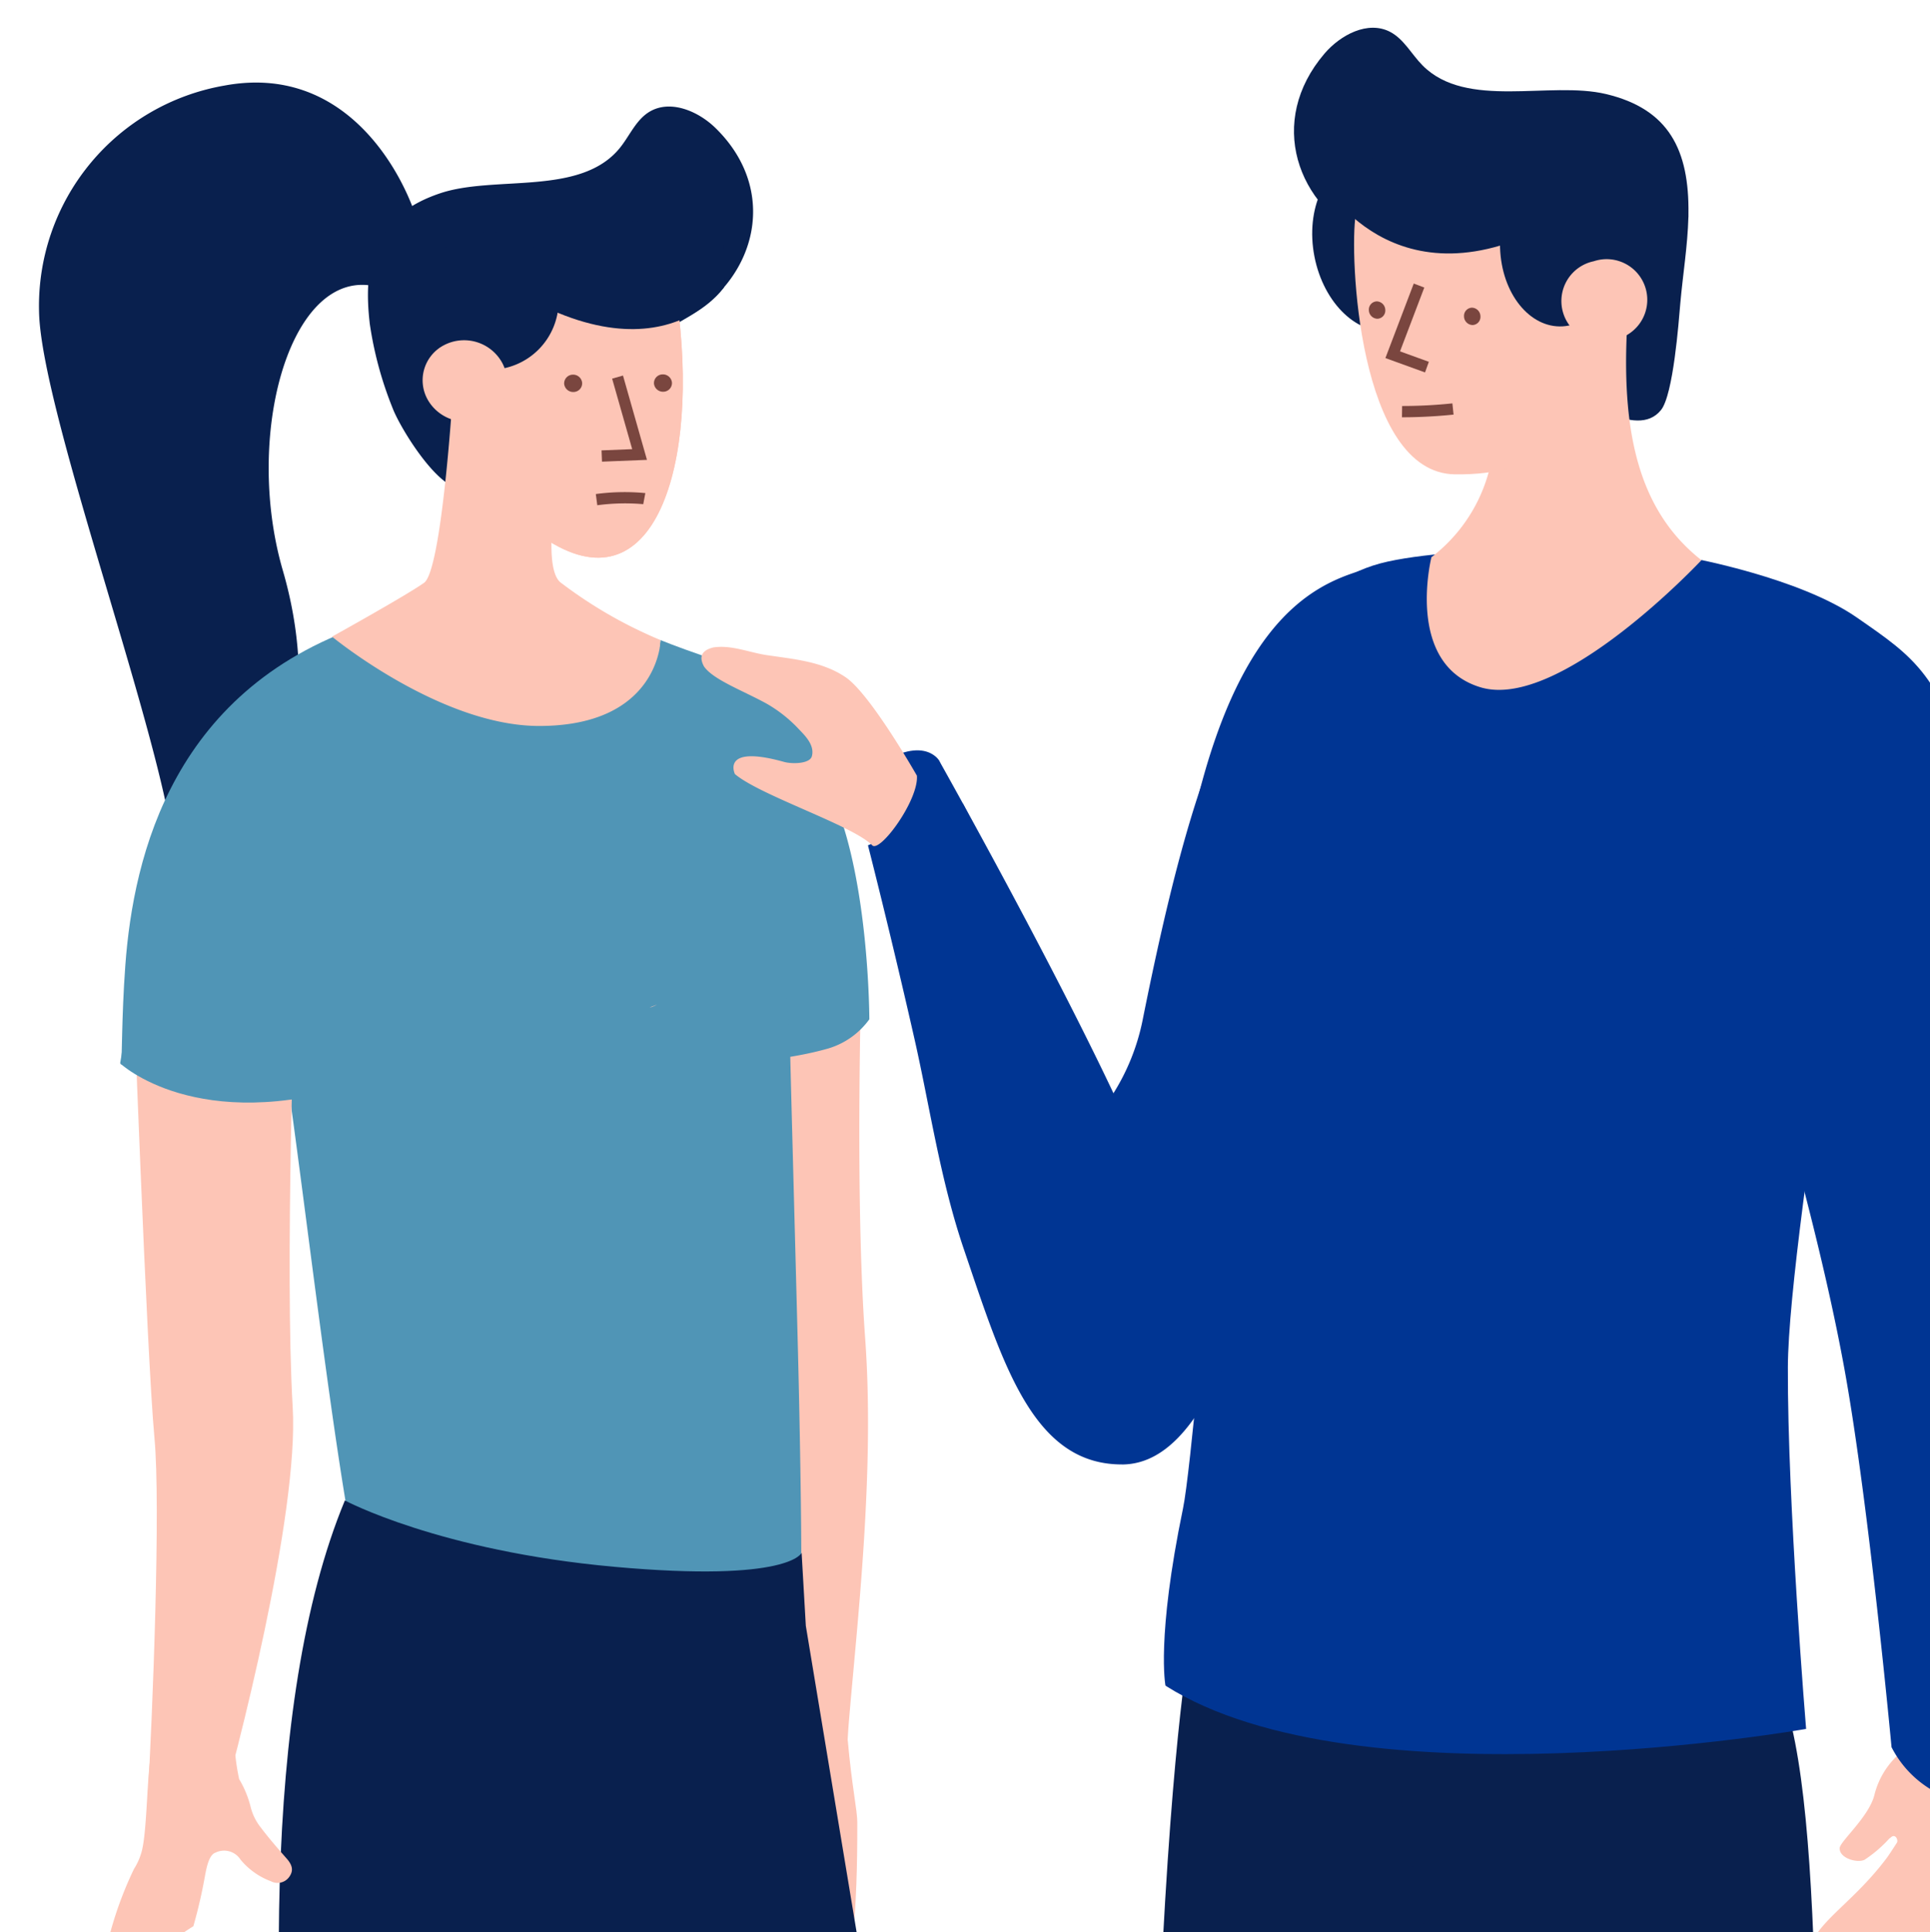
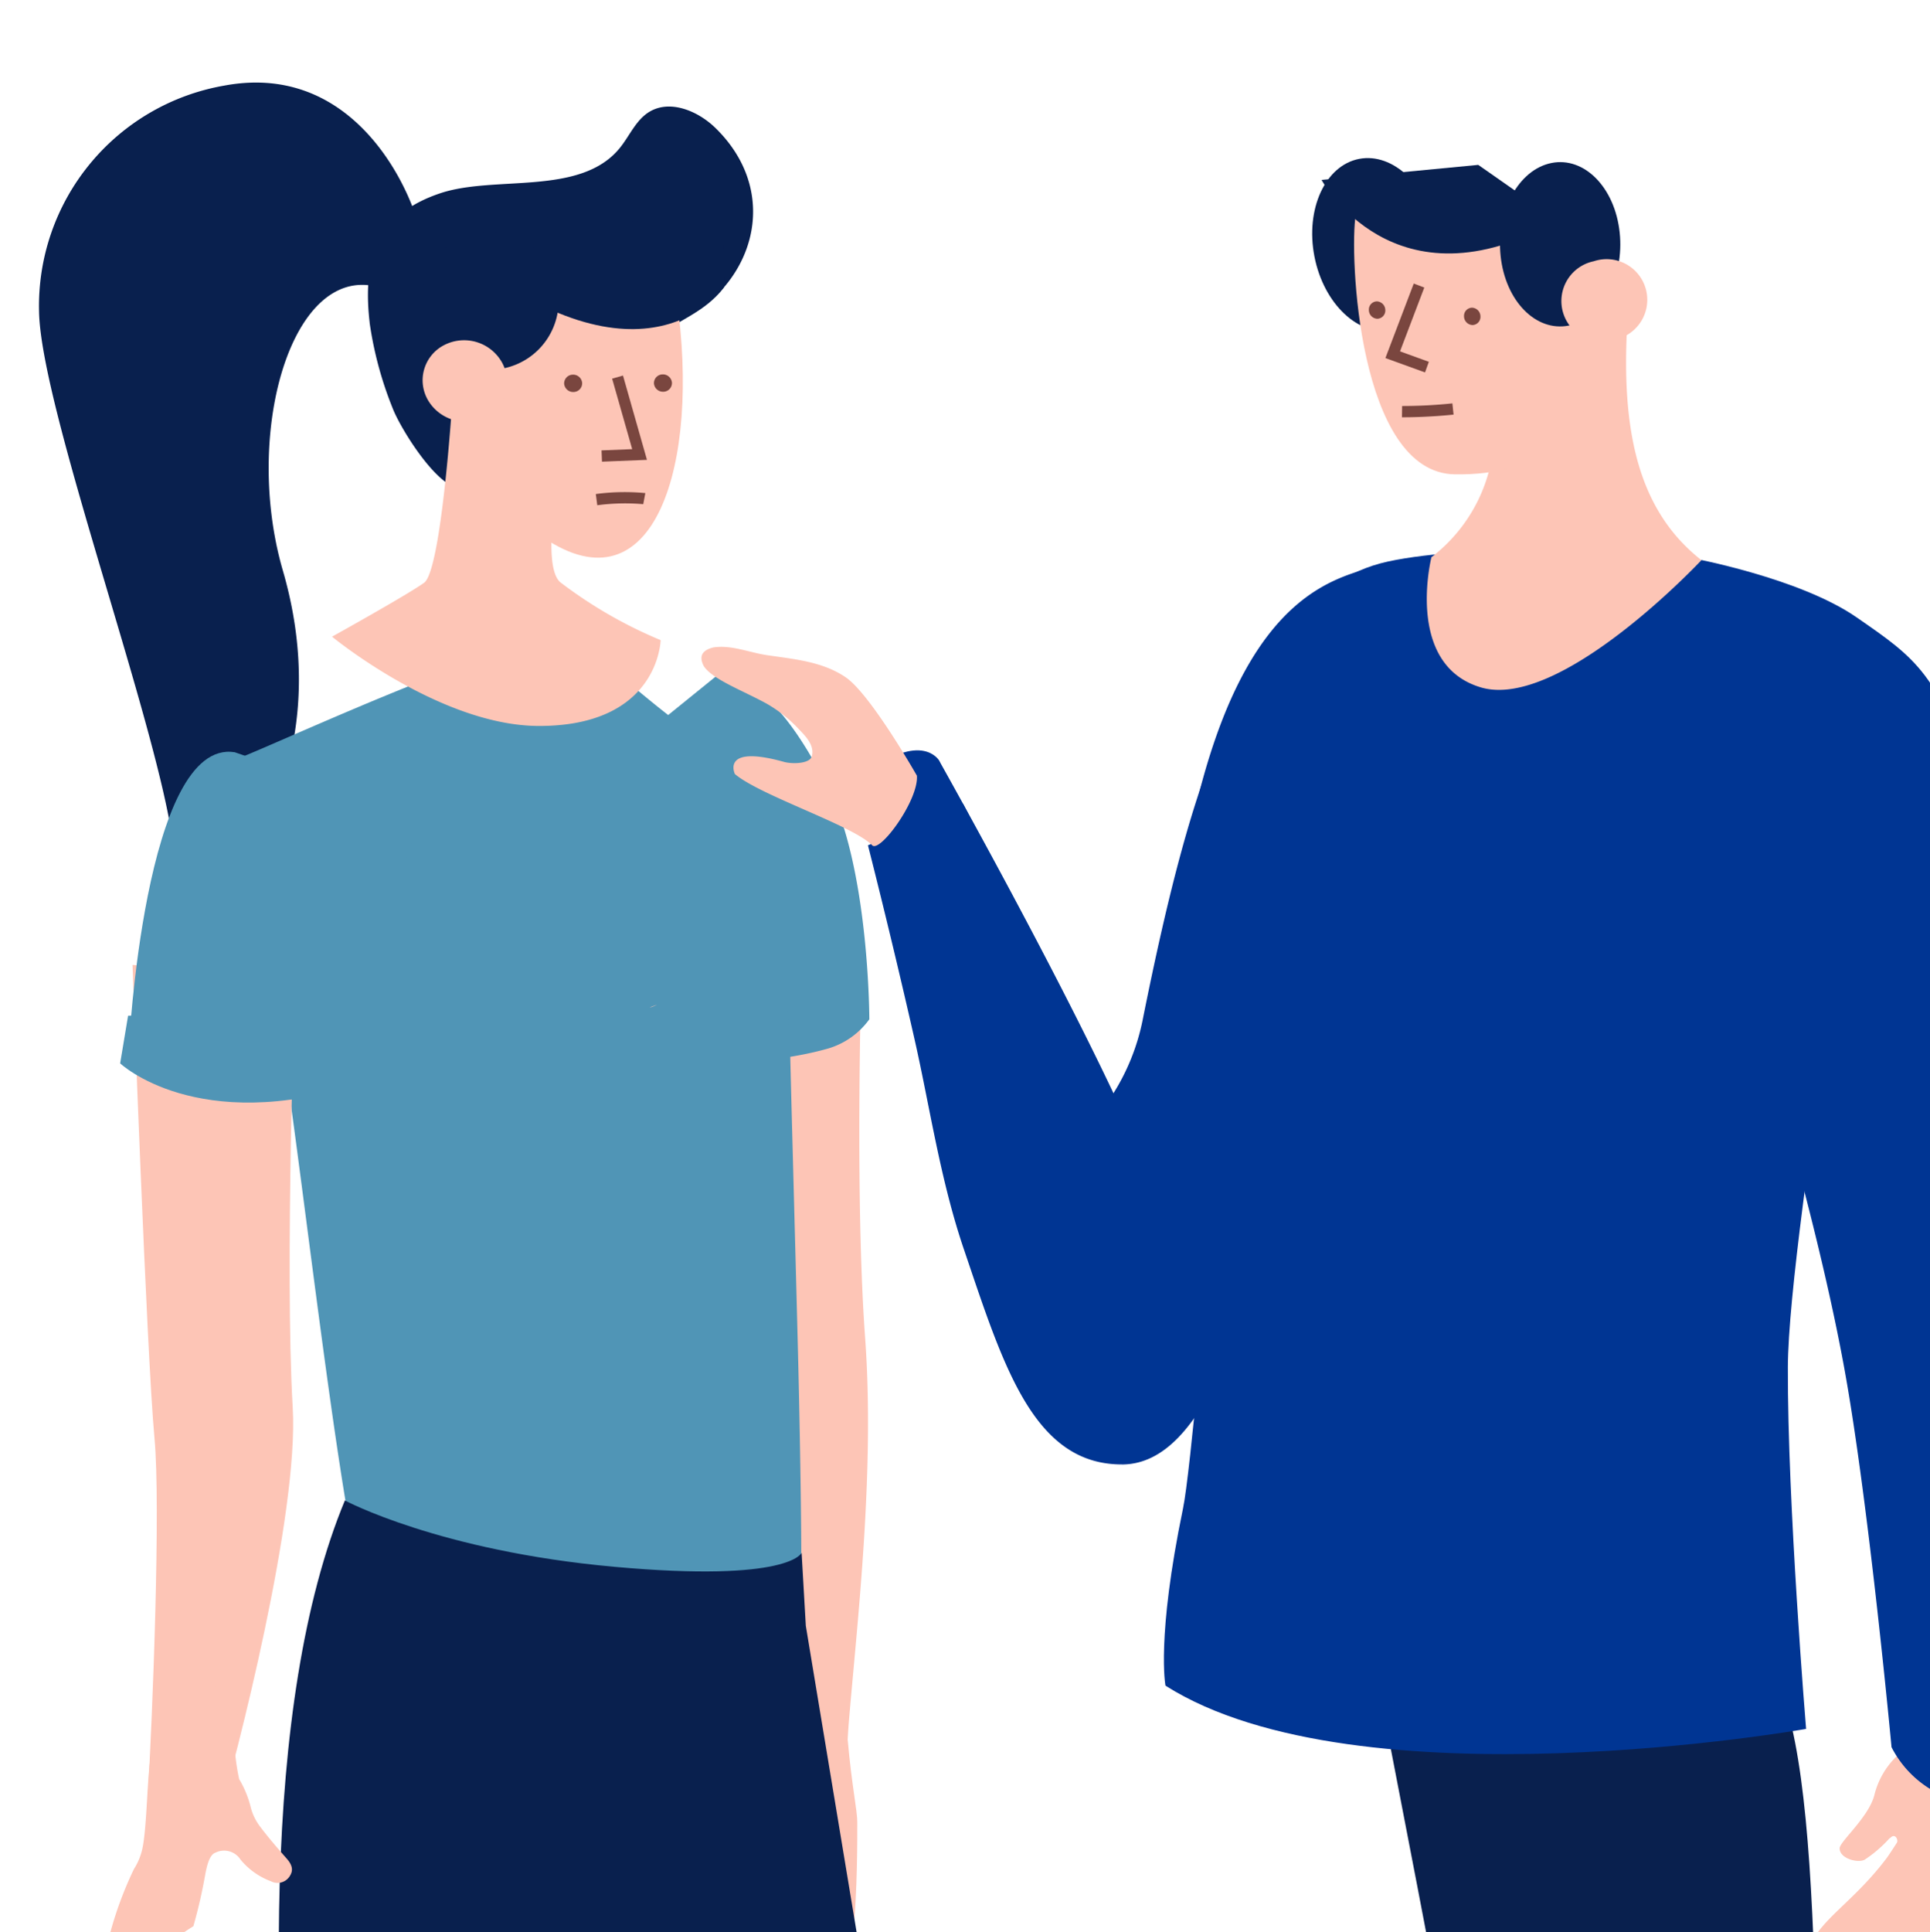
<svg xmlns="http://www.w3.org/2000/svg" width="131.87" height="132" viewBox="0 0 131.87 132">
  <defs>
    <style>.a{clip-path:url(#a);}.b{fill:#fdc5b6;}.c{fill:#09204e;}.d{fill:#5095b6;}.e{fill:#003593;}.f{fill:#7a463f;}</style>
    <clipPath id="a">
      <rect width="131.87" height="132" />
    </clipPath>
  </defs>
  <g class="a">
    <g transform="translate(51.971 118.439)">
      <path class="b" d="M57.823,125.078c0-.849-.367-2.424-.652-5.614l-1.709-.442-1.66.273c-3.068,3.3-2.6,9.19-2.5,9.759.262,1.477.295,2.188.518,2.249s1.6.068,1.29-2.094c-.394-2.713,2.179-1.535,1.618,4.337-.141,1.47,1.188,3.808,1.918,2.636C57.453,134.891,57.836,131.487,57.823,125.078Z" transform="translate(-51.218 -119.022)" />
    </g>
  </g>
  <g class="a">
    <path class="c" d="M26.866,13.58c-1.131-3.554-5.082-10.616-13.129-9.134A15.283,15.283,0,0,0,1.05,19.889c.124,7.146,9.479,31.876,9.259,38.031s12.179-3.895,7.4-20.339c-2.917-10.024,1.06-22.588,7.783-18.84s1.379-5.159,1.379-5.159" transform="translate(1.618 1.396)" />
  </g>
  <g class="a">
    <path class="b" d="M57.212,124.577a40.9,40.9,0,0,1-.07-7.233c.581-6.954,1.789-17.133,1.121-26.292-.764-10.486-.194-27.068-.194-27.068l-12.489.542s5.482,5.906,4.13,16.753c-1.727,13.859.135,22.1.77,30.779.4,5.533,1.143,7.065,1.545,10.813.263,1.954.7,1.193.38,4.153a2.693,2.693,0,0,0,2.335,3.224,2.616,2.616,0,0,0,.656-.357c.06-.112,1.091-2.163,1.085-2.33" transform="translate(0.85 0.366)" />
    <path class="d" d="M48.269,45.225c3.187.825,5.368,4.14,7.265,7.814,2.859,5.536,2.859,15.9,2.859,15.9a5.342,5.342,0,0,1-2.81,1.995c-3.7,1.063-9.986,1.45-12.4.3,0,0-5.254-17.243-6.626-16.526Z" transform="translate(1.006 0.689)" />
    <path class="d" d="M35.973,43.157h0a3.235,3.235,0,0,0,.862-.246c1.589-.407,7.663,6.156,10.488,7.109,3.436,1.16,4.6,7.524,5.285,21.028.016,1.134.3,11.4.532,20.476.191,7.5.273,15.224.205,15.275-3.786,2.852-27.7,3.861-29.506,1.805s-5.6-39.313-6.5-40.573L14.826,51.106C17.545,50.07,31.707,43.442,35.973,43.157Z" transform="translate(1.381 0.73)" />
    <path class="b" d="M8.565,122.835c.377-6.348.908-20.377.484-24.927-.543-5.818-1.5-32.332-1.5-32.332l11.113.939s-.723,19.843-.168,29.293c.428,7.3-3.808,23.759-5.211,28.527" transform="translate(1.506 0.338)" />
    <path class="d" d="M14.525,50.791c-6.164-.968-7.242,20.266-7.242,20.266s12,3.474,15.441,1.393c0,0,3.543-17.675,4.978-17.1Z" transform="translate(1.511 0.594)" />
    <path class="c" d="M24.918,194.588S10.69,130.639,22.233,102.8c0,0,6.434,3.452,18.416,4.533s12.792-.955,12.792-.955l.287,4.983L57.2,132.3l-2.513,35.133" transform="translate(1.331 -0.303)" />
-     <path class="d" d="M6.743,71.944c.092-.243.029-3.069.3-6.776.555-7.518,3.273-19.13,16.929-23.454,12.635-4,20.763.852,25.725,6.451.74.835,3.718.8,4.321,1.646,1.88,2.619-.53,3.219-.159,5.555.963,6.066-5.812,10.794-5.812,10.794L32.675,66.8Z" transform="translate(1.52 0.775)" />
    <path class="b" d="M12.368,115.08c3.195,2.427,2.221,2.743,2.084,3.4a15.236,15.236,0,0,0,.338,3.551,6.933,6.933,0,0,1,.79,1.92,3.675,3.675,0,0,0,.665,1.354c.561.746,1.173,1.45,1.79,2.15.408.464.465.826.2,1.222a.979.979,0,0,1-1.273.332,4.912,4.912,0,0,1-2.081-1.483,1.331,1.331,0,0,0-1.713-.47c-.445.145-.612,1.051-.707,1.553a34.281,34.281,0,0,1-.8,3.473s-1.443.864-1.587,1.293c-.116.346-.45,1.269-.588,1.751-.124.437-.483,1.915-.493,1.946a1.841,1.841,0,0,1-.716,1.057.592.592,0,0,1-.6-.065.458.458,0,0,1-.158-.48c.045-.3.386-2.649.319-2.652-.146.435-.381,1.294-.54,1.725-.213.581-.4,1.281-.971,1.539a.6.6,0,0,1-.695-.041c-.235-.2-.16-.436-.085-.682.724-2.383-.909.157-.47-2.3.074-.41.621-.995.6-1.4a25.306,25.306,0,0,1,1.93-5.61,4.169,4.169,0,0,0,.481-1.046c.4-1.187.386-4.957.67-6.8.065-.421,1.681-6,1.324-6.231" transform="translate(1.55 -0.498)" />
  </g>
  <g class="a">
    <path class="b" d="M124.427,135.058c.036-.079.088-.166.14-.253-.3-.028-1.036-.235-.29-1.668.918-1.762,3.008-2.94,5.122-5.737.128-.168.408-.595.715-1.073.1-.206-.126-.661-.45-.324a.2.2,0,0,1-.065.037A8.713,8.713,0,0,1,127.9,127.5c-.491.245-1.735-.1-1.7-.8.025-.456,1.981-2.116,2.367-3.607a5.519,5.519,0,0,1,2.21-3.224c.189-1.526-.934-7.025-.42-7.787.823-1.22,4.147,1.384,5.125,3.738,2.07,4.984,1.811,9.249.089,14.405a7.587,7.587,0,0,1-1.054,1.951,33.481,33.481,0,0,1-2.7,3.269c-.777.807-1.165,1.167-1.326,1.188s-1.226.144-.88-1.429c-1.515,1.155-2.37,2.08-2.926,2.134-.131.013-1.156.193-.875-1.206l-.654.523a.567.567,0,0,1-.542.115C124.291,136.643,123.874,136.253,124.427,135.058Z" transform="translate(-0.501 -0.458)" />
  </g>
  <g class="a">
-     <path class="c" d="M86.979,107.814l-5.873,3.673s-1.175,5.075-2.059,21.743.321,9.777.321,9.777l-7.3,42.818L78.1,240.233l12.225-.93s.935-48.211.567-51.9,19.85-67.231,19.85-67.231Z" transform="translate(0.394 -0.39)" />
    <path class="c" d="M93.326,111.249s10.9,55.451,11.834,64.888,10.512,61.821,10.512,61.821l12.219-1.286s-.719-16.186-1.763-40c-.164-3.73-1.378-11.167-1.495-15.033-.845-27.807.331-54.18-2.49-64.307-.454-1.63-1.429-5.913-2.6-6.9C110.717,102.941,93.326,111.249,93.326,111.249Z" transform="translate(0.027 -0.381)" />
    <path class="e" d="M112.609,36.712s8.3,1.783,10.534,3.421c2.513,1.846,5.3,5.975,5.3,5.975s-6.523,37.151-6.554,46.446,1.246,24.711,1.246,24.711-30.572,5.414-43.772-2.954c0,0-.644-3.217,1.2-12.12,1-4.809,4.6-52.378,5.62-55.5.93-2.83,2.627-7.915,8.375-9.169S112.609,36.712,112.609,36.712Z" transform="translate(0.27 0.838)" />
    <path class="e" d="M122.253,39.407s4.964,1.143,10.092,6.9c4.663,5.24,7.6,34.585,7.6,34.585L127.6,80.7l-5.037-11.4-4.3-6.493Z" transform="translate(-0.403 0.79)" />
  </g>
  <g class="a">
    <path class="e" d="M126.412,93.129c1.655,9.166,3.194,25.7,3.194,25.7a7.188,7.188,0,0,0,3.783,3.426c3,1.284,4.354.142,4.354.142s5.053-15.638,1.846-43.972S116.019,55.3,116.019,55.3,123.628,77.712,126.412,93.129Z" transform="translate(-0.364 0.522)" />
  </g>
  <g class="a">
    <path class="e" d="M76.021,99.237c5.912,0,8.439-11.041,11.029-17.819C90.736,71.771,93.1,65.354,93.1,65.354s3.491-31.37-2.59-26.056c-6.5,4.528-9.548,12.013-13.076,29.649A14.933,14.933,0,0,1,75.4,73.963L65.175,54.1l-6.494,2.844s1.54,6,3.184,13.251c1.047,4.615,1.748,9.571,3.372,14.349,2.677,7.878,4.719,14.69,10.784,14.69" transform="translate(0.624 0.802)" />
  </g>
  <g class="a">
    <path class="e" d="M63.515,51.346s-1.211-2.038-4.973.911,2.752,5.7,2.752,5.7l3.213-4.026Z" transform="translate(0.647 0.596)" />
  </g>
  <g class="a">
    <path class="b" d="M43.989,68.345c-.167.051-.326.124-.486.181a1.067,1.067,0,0,0,.167-.036c.11-.049.218-.093.319-.144" transform="translate(0.886 0.291)" />
  </g>
  <g class="a">
    <path class="c" d="M24.033,20.672c-.009-.077-.017-.154-.025-.231-.447-4.308.679-7.209,4.846-8.606,3.724-1.249,9.537.206,12.239-3.054.682-.823,1.1-1.9,2-2.477,1.427-.91,3.363-.106,4.574,1.077C51.991,11.608,50.5,17.537,45.8,20.287c-2.332,1.366-3.629,2.1-5.123,4.482-1.693,2.695-2.657,5.25-5.925,6.43-2.3.831-2.948,1.917-5.254.547-1.558-.926-3.452-4.071-3.893-5.226a25.012,25.012,0,0,1-1.575-5.848" transform="translate(1.224 1.367)" />
  </g>
  <g class="a">
    <path class="b" d="M37.06,30.694s-1.463,7.025,0,8.1a30.744,30.744,0,0,0,6.811,3.919s-.1,5.876-8.321,5.864c-6.737-.011-14.13-6.1-14.13-6.1s5.107-2.834,6.291-3.682,1.922-12.366,1.922-12.366Z" transform="translate(1.267 1.014)" />
  </g>
  <g class="a">
-     <path class="b" d="M45.238,20.282c1.329,11.212-2.1,20.82-9.965,14.724S29,19.063,29,19.063,36.065,14.17,43.149,16.4c1.959.617,2.088,3.878,2.088,3.878" transform="translate(1.139 1.196)" />
-   </g>
+     </g>
  <g class="a">
    <path class="b" d="M45.238,20.282c1.329,11.212-2.1,20.82-9.965,14.724S29,19.063,29,19.063,36.065,14.17,43.149,16.4c1.959.617,2.088,3.878,2.088,3.878" transform="translate(1.139 1.196)" />
  </g>
  <g class="a">
    <path class="c" d="M48.36,18.369s-5.32,7.945-18.373-2.6l7.47-2.593,10.9,1.566Z" transform="translate(1.119 1.242)" />
  </g>
  <g class="a">
    <path class="c" d="M27.609,19.341a4.7,4.7,0,1,0,4.7-4.7,4.7,4.7,0,0,0-4.7,4.7" transform="translate(1.16 1.217)" />
  </g>
  <g class="a">
    <path class="b" d="M32.028,27.371a2.968,2.968,0,0,1-3.93-1.1,2.7,2.7,0,0,1,1.073-3.775A2.969,2.969,0,0,1,33.1,23.6a2.7,2.7,0,0,1-1.074,3.774" transform="translate(1.158 1.087)" />
  </g>
  <g class="a">
-     <path class="d" d="M44.264,43s1.081.444,2.882,1.064c2.851.982,6.964,2.774,8.717,7.115l-9.691-2.451L44.468,45.75l-.25-2.244Z" transform="translate(0.874 0.728)" />
-   </g>
+     </g>
  <g class="a">
    <path class="b" d="M56.37,48Z" transform="translate(0.664 0.642)" />
  </g>
  <g class="a">
    <path class="e" d="M59.039,57.07s3.99-1.853,4.5-5.712c0,0,15.429,27.407,15.642,32.581.114,2.772-2.251,1.62-4.47-.049-1.664-1.251-14.333-22.566-15.435-25.742a5.6,5.6,0,0,1-.242-1.078" transform="translate(0.618 0.584)" />
  </g>
  <g class="a">
    <path class="f" d="M38.217,25.731h0a.594.594,0,0,0,.57-.627.617.617,0,0,0-.658-.556.6.6,0,0,0-.571.627.62.62,0,0,0,.659.556" transform="translate(0.989 1.046)" />
  </g>
  <g class="a">
    <path class="f" d="M44.461,25.713h0a.594.594,0,0,0,.57-.627.618.618,0,0,0-.658-.556.594.594,0,0,0-.57.627.619.619,0,0,0,.658.556" transform="translate(0.881 1.046)" />
  </g>
  <g class="a">
    <path class="f" d="M40.188,30.491l-.03-.77,2.094-.084L40.881,24.82l.742-.211,1.638,5.759Z" transform="translate(0.944 1.045)" />
  </g>
  <g class="a">
    <path class="e" d="M115.924,37.29s7.4,1.351,11.306,4.064,5.887,3.935,7.937,11.905-5.722,7.607-5.821,7.54-7.54-8.268-7.672-8.532-2.513-7.011-2.48-7.242-1.422-6.184-1.422-6.184l-.5-.926Z" transform="translate(-0.363 0.826)" />
  </g>
  <g class="a">
-     <path class="c" d="M115.252,13.376c0-.078,0-.156,0-.234.058-4.354-1.333-7.155-5.631-8.179-3.842-.914-9.53,1.069-12.532-1.951-.758-.762-1.274-1.805-2.228-2.3-1.511-.782-3.378.2-4.482,1.493-3.946,4.623-1.914,10.425,3.034,12.753,2.459,1.157,3.825,1.78,5.535,4.025,1.94,2.545,3.136,5.016,6.515,5.9,2.38.625,6.213,3.764,7.91,1.669.848-1.047,1.215-6.048,1.322-7.286.173-1.966.5-3.921.553-5.894" transform="translate(0.114 1.462)" />
-   </g>
+     </g>
  <g class="a">
    <path class="b" d="M111.2,21.6c-.32,7.067.894,12.265,5.1,15.568,0,0-9.665,10.329-15.1,8.683-5.191-1.573-3.349-8.885-3.349-8.885a10.953,10.953,0,0,0,4.3-8.814c0-6.022,9.044-6.551,9.044-6.551" transform="translate(-0.046 1.097)" />
  </g>
  <g class="a">
    <path class="c" d="M98.088,14.587c.629,3.231-.735,6.216-3.047,6.665s-4.695-1.806-5.323-5.038S90.454,10,92.765,9.549s4.7,1.805,5.324,5.038" transform="translate(0.092 1.306)" />
  </g>
  <g class="a">
    <path class="b" d="M92.589,13.447c-.441,2.586.152,17.629,6.782,17.719,5.636.077,9.8-2.538,10.206-9.661l-.29-7.309Z" transform="translate(0.042 1.237)" />
  </g>
  <g class="a">
    <path class="c" d="M90.216,10.993s4.926,9.132,16.141,2.773l-5.434-3.8Z" transform="translate(0.081 1.297)" />
  </g>
  <g class="a">
    <path class="c" d="M110.8,14.583c.325,3.067-1.232,5.912-3.479,6.356s-4.331-1.682-4.655-4.751,1.232-5.912,3.479-6.356,4.331,1.683,4.655,4.751" transform="translate(-0.133 1.301)" />
  </g>
  <g class="a">
    <path class="b" d="M110.544,22.016a2.777,2.777,0,1,0-1.437-5.355,2.777,2.777,0,1,0,1.437,5.355" transform="translate(-0.207 1.184)" />
  </g>
  <g class="a">
    <path class="f" d="M94.084,20.64h0a.6.6,0,0,1-.579-.594.561.561,0,0,1,.546-.593.6.6,0,0,1,.578.593.561.561,0,0,1-.545.594" transform="translate(0.024 1.134)" />
  </g>
  <g class="a">
    <path class="f" d="M100.7,21.077h0a.6.6,0,0,1-.579-.593.561.561,0,0,1,.545-.593h0a.6.6,0,0,1,.578.594.559.559,0,0,1-.544.593" transform="translate(-0.09 1.126)" />
  </g>
  <g class="a">
    <path class="f" d="M97.363,24.286l-2.707-.981,1.937-5.091.72.274-1.658,4.359,1.969.713Z" transform="translate(0.004 1.155)" />
  </g>
  <g class="a">
    <path class="e" d="M94,37.782c-2.811.861-8.658,1.678-12.239,15.186s-2.311,21.123-2.311,21.123a29.9,29.9,0,0,0,3.491,0c.227-.136,7.3-6.074,7.435-6.3S95.041,40.91,95,40.638,94,37.782,94,37.782Z" transform="translate(0.27 0.818)" />
  </g>
  <g class="a">
    <path class="d" d="M6.688,72.352s5.256,4.964,16.393,1.377.251-5.047,0-5.089S7.23,69.1,7.23,69.1Z" transform="translate(1.521 0.286)" />
  </g>
  <g class="a">
    <path class="b" d="M53.722,49.052c.411.435,1.135,1.1.927,1.885-.142.532-1.369.538-1.9.39-4.295-1.2-3.387.773-3.359.83,1.723,1.466,8.071,3.516,9.379,4.866.526.542,3.185-3.083,3.056-4.756,0,0-3.159-5.561-4.869-6.723-1.577-1.071-3.476-1.23-5.359-1.507-1.237-.182-2.421-.712-3.665-.534-.875.21-.99.688-.653,1.305.623.9,2.655,1.649,4.248,2.522A9.366,9.366,0,0,1,53.722,49.052Z" transform="translate(0.824 0.72)" />
  </g>
  <g class="a">
    <path class="f" d="M95.958,27.492h-.151l.011-.77a33.2,33.2,0,0,0,3.434-.179l.081.767C97.717,27.476,96.395,27.492,95.958,27.492Z" transform="translate(-0.016 1.012)" />
  </g>
  <g class="a">
    <path class="f" d="M39.859,33.608l-.1-.765a14.818,14.818,0,0,1,3.383-.064L43,33.535A14.419,14.419,0,0,0,39.859,33.608Z" transform="translate(0.951 0.905)" />
  </g>
</svg>